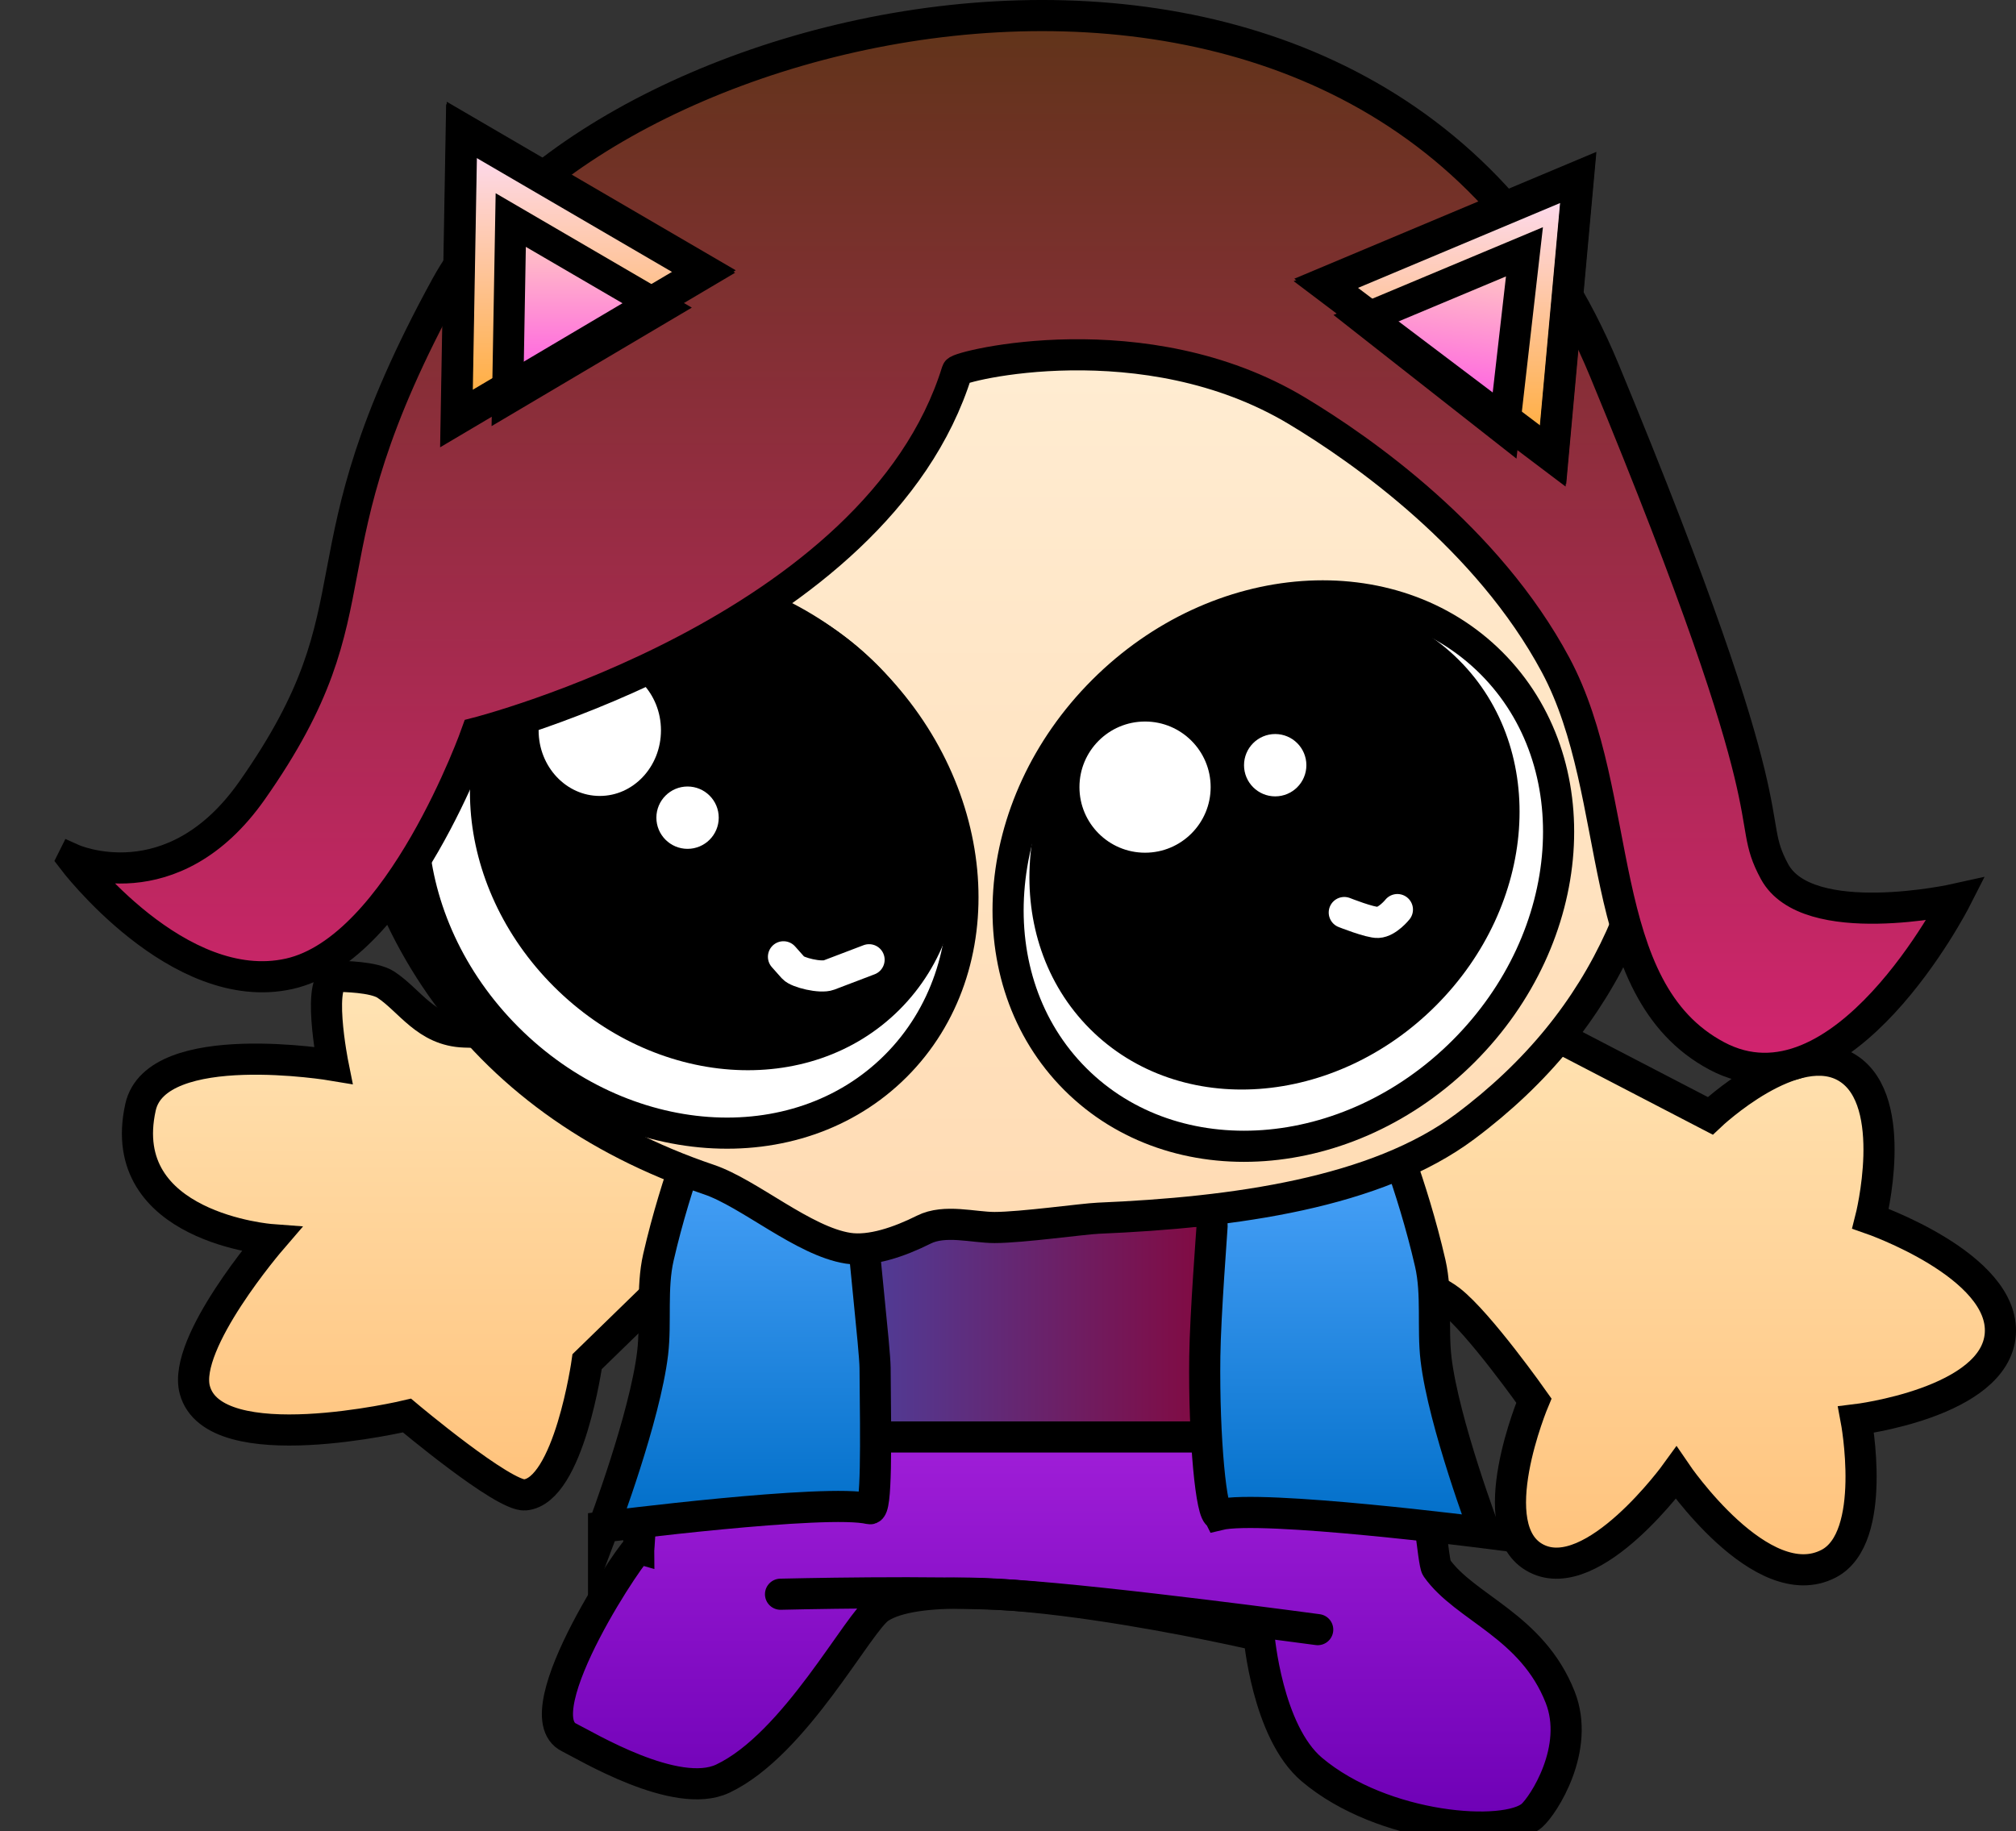
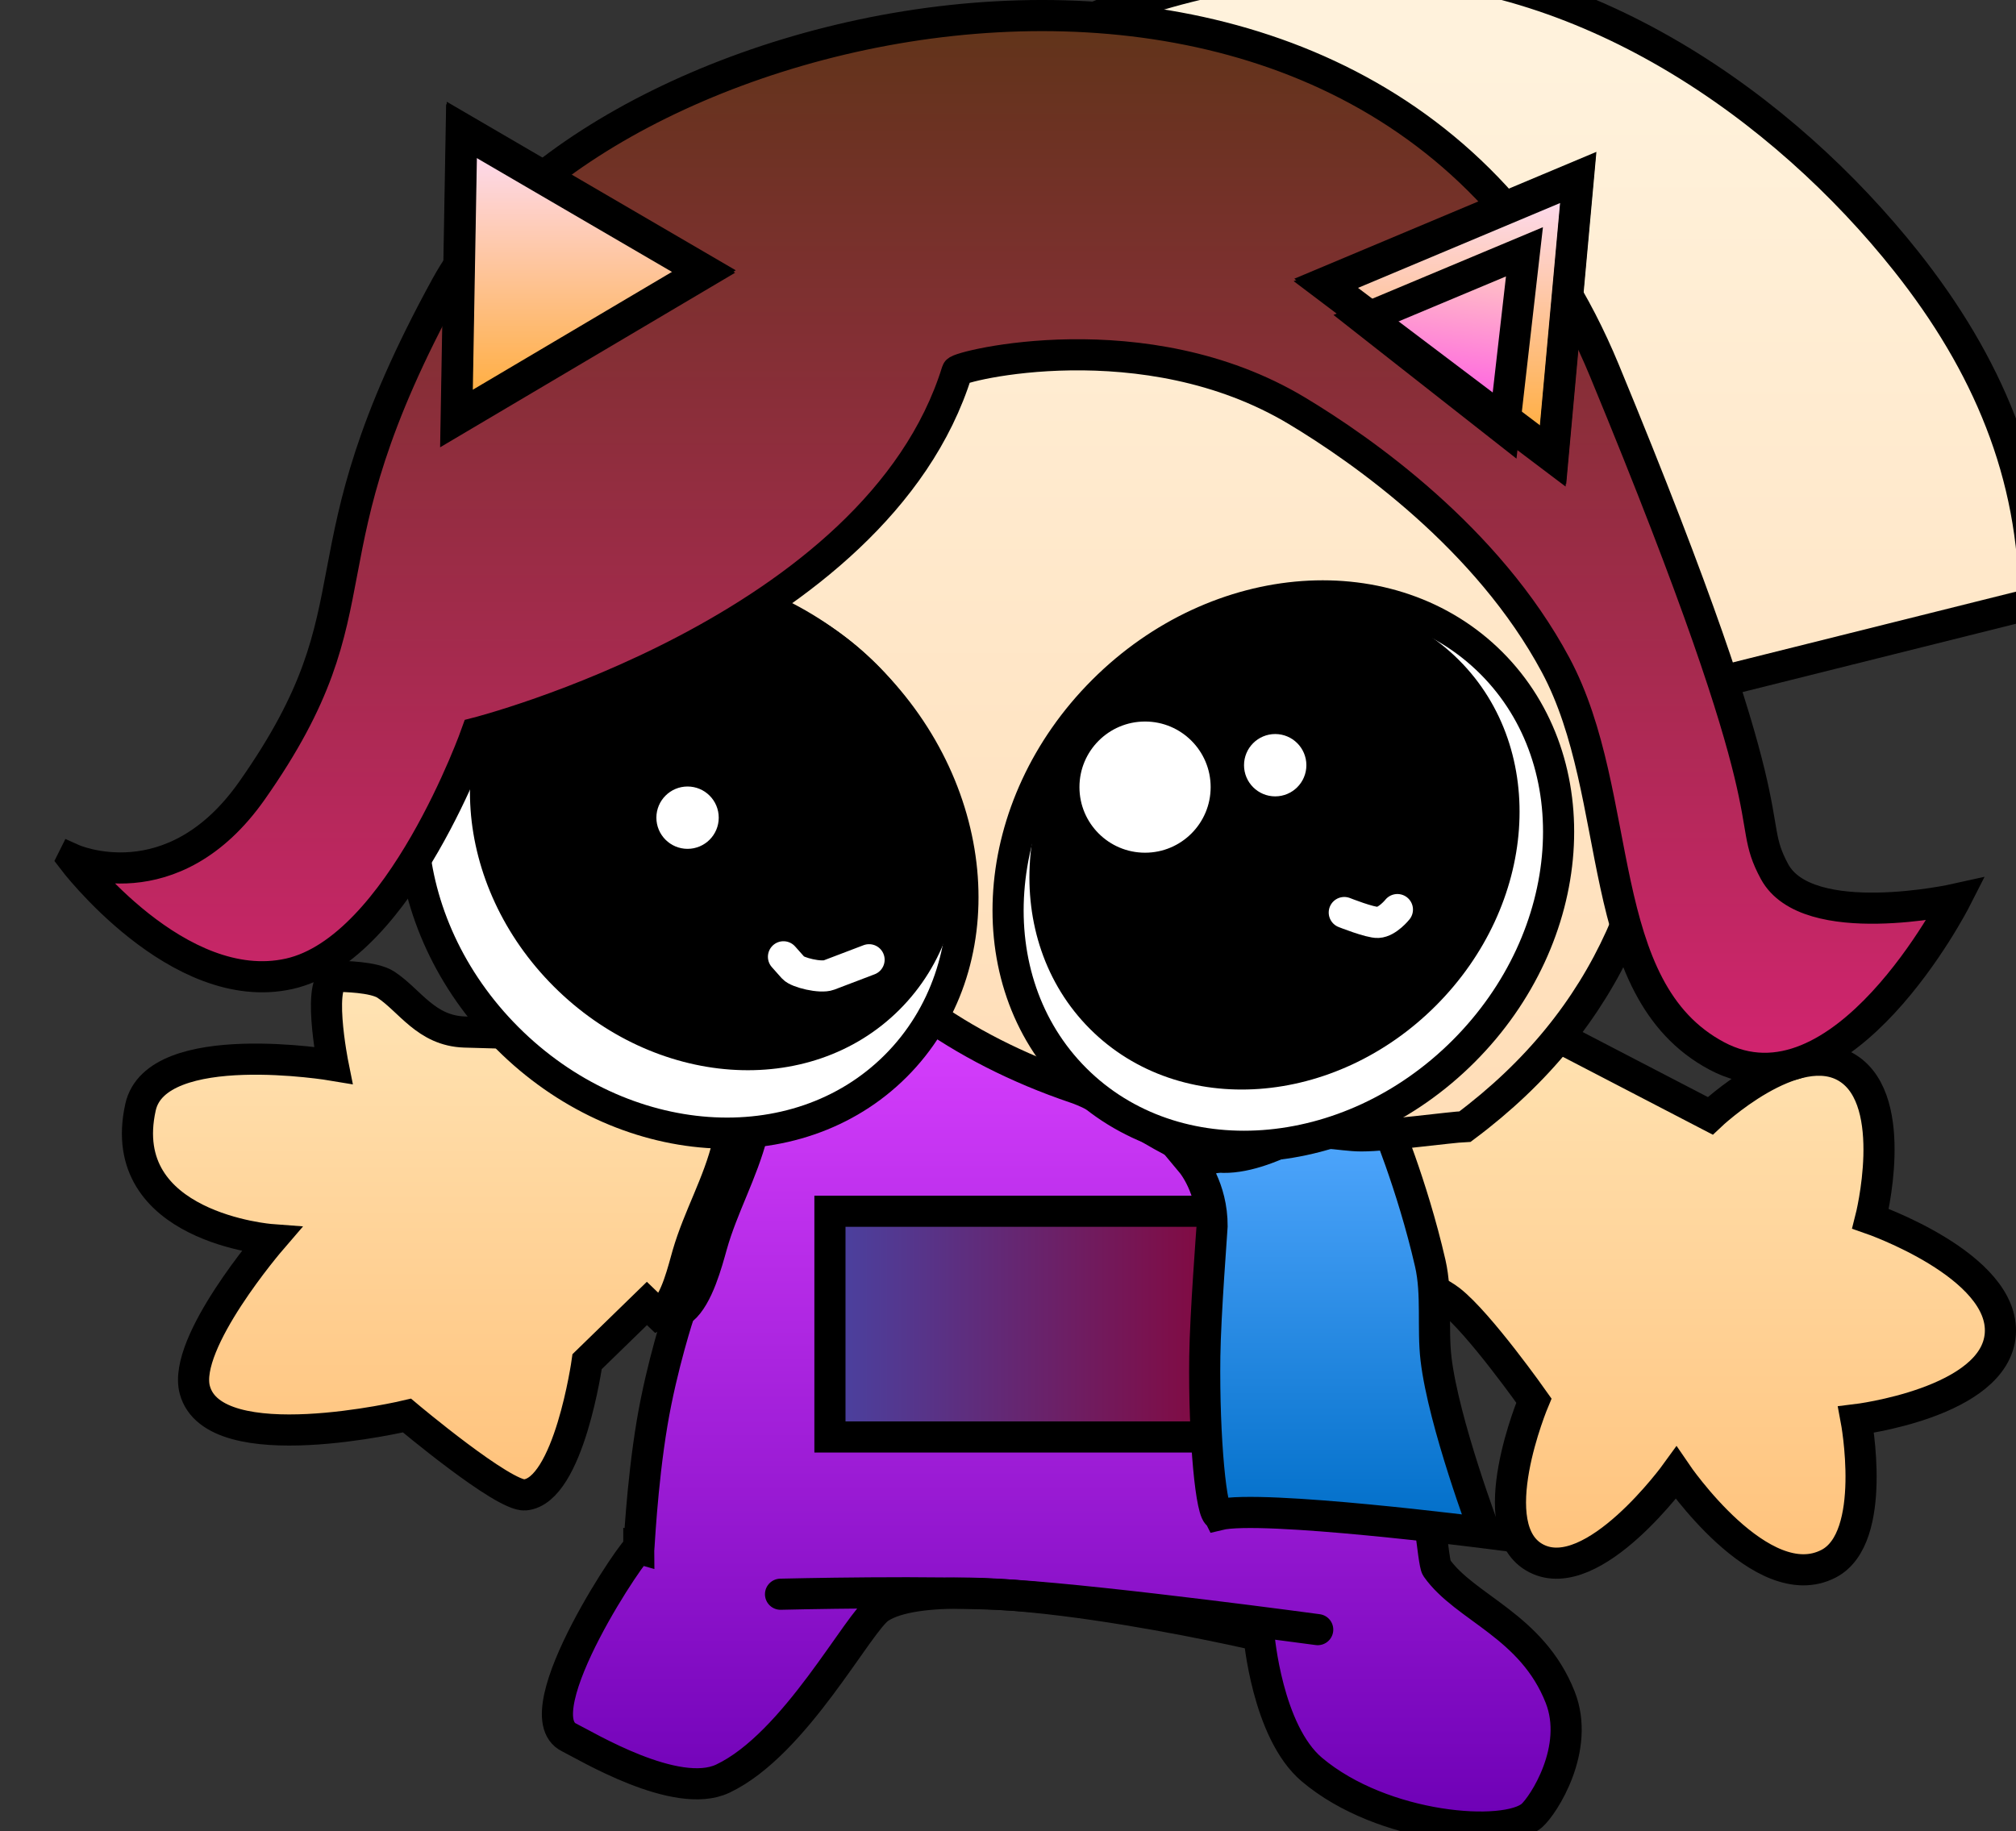
<svg xmlns="http://www.w3.org/2000/svg" version="1.1" width="323.807" height="294.15" viewBox="0,0,323.807,294.15">
  <rect x="0" y="0" width="323.807" height="294.15" fill="#333333" stroke="none" />
  <defs>
    <linearGradient x1="244.052" y1="193.422" x2="244.052" y2="325.506" gradientUnits="userSpaceOnUse" id="color-1">
      <stop offset="0" stop-color="#d940ff" />
      <stop offset="1" stop-color="#6d00b5" />
    </linearGradient>
    <linearGradient x1="339.541" y1="192.256" x2="339.541" y2="284.18" gradientUnits="userSpaceOnUse" id="color-2">
      <stop offset="0" stop-color="#ffe4b5" />
      <stop offset="1" stop-color="#ffc27b" />
    </linearGradient>
    <linearGradient x1="145.427" y1="188.823" x2="145.427" y2="272.151" gradientUnits="userSpaceOnUse" id="color-3">
      <stop offset="0" stop-color="#ffe4b5" />
      <stop offset="1" stop-color="#ffc27b" />
    </linearGradient>
    <linearGradient x1="206.815" y1="244.709" x2="277.916" y2="244.709" gradientUnits="userSpaceOnUse" id="color-4">
      <stop offset="0" stop-color="#4942a1" />
      <stop offset="1" stop-color="#8c0030" />
    </linearGradient>
    <linearGradient x1="288.499" y1="211.521" x2="288.499" y2="278.252" gradientUnits="userSpaceOnUse" id="color-5">
      <stop offset="0" stop-color="#52a8ff" />
      <stop offset="1" stop-color="#006ec8" />
    </linearGradient>
    <linearGradient x1="192.304" y1="210.559" x2="192.304" y2="277.289" gradientUnits="userSpaceOnUse" id="color-6">
      <stop offset="0" stop-color="#52a8ff" />
      <stop offset="1" stop-color="#006ec8" />
    </linearGradient>
    <linearGradient x1="235.429" y1="41.18" x2="235.429" y2="232.635" gradientUnits="userSpaceOnUse" id="color-7">
      <stop offset="0" stop-color="#fff2dc" />
      <stop offset="1" stop-color="#ffdbb3" />
    </linearGradient>
    <linearGradient x1="236.409" y1="34.494" x2="236.409" y2="203.623" gradientUnits="userSpaceOnUse" id="color-8">
      <stop offset="0" stop-color="#603419" />
      <stop offset="1" stop-color="#d22470" />
    </linearGradient>
    <linearGradient x1="166.815" y1="52.646" x2="166.815" y2="99.032" gradientUnits="userSpaceOnUse" id="color-9">
      <stop offset="0" stop-color="#fddeff" />
      <stop offset="1" stop-color="#ffaa31" />
    </linearGradient>
    <linearGradient x1="306.714" y1="60.305" x2="306.714" y2="105.063" gradientUnits="userSpaceOnUse" id="color-10">
      <stop offset="0" stop-color="#fddeff" />
      <stop offset="1" stop-color="#ffaa31" />
    </linearGradient>
    <linearGradient x1="167.37" y1="67.342" x2="167.37" y2="96.019" gradientUnits="userSpaceOnUse" id="color-11">
      <stop offset="0" stop-color="#ffd5c0" />
      <stop offset="1" stop-color="#ff4fe7" />
    </linearGradient>
    <linearGradient x1="306.646" y1="70.899" x2="302.892" y2="99.329" gradientUnits="userSpaceOnUse" id="color-12">
      <stop offset="0" stop-color="#ffd5c0" />
      <stop offset="1" stop-color="#ff4fe7" />
    </linearGradient>
  </defs>
  <g transform="translate(-73.512,-31.994)">
    <g stroke-width="5" stroke-miterlimit="10">
      <path d="M176.117,280.74c0,0.849 0.443,-10.068 2.136,-20.134c1.569,-9.329 4.399,-17.834 4.399,-17.834l-0.072,-0.07c0.21,-0.099 0.407,-0.217 0.584,-0.364c2.46,-2.057 3.911,-7.571 4.675,-10.291c1.719,-6.128 4.884,-11.617 6.513,-17.935c1.24,-6.251 2.957,-12.457 4.868,-18.447c28.547,-0.436 60.029,-1.438 82.398,-2.243c0.79,2.161 1.549,4.355 2.228,6.642c0.822,2.769 0.161,5.26 1.622,8.112c0.092,2.697 2.18,7.18 3.374,9.524c3.142,6.164 4.757,12.984 7.817,19.108c-2.151,-0.556 -3.728,-0.829 -3.728,-0.829c0,0 6.495,15.093 8.509,27.521c1.332,8.221 2.288,19.605 2.814,20.353c4.565,6.494 15.326,9.273 19.857,20.805c3.241,8.248 -2.683,17.346 -4.538,18.987c-4.164,3.683 -23.941,2.236 -35.334,-7.359c-7.217,-6.079 -8.507,-21.539 -8.507,-21.539c0,0 -49.818,-11.705 -60.925,-4.469c-3.464,2.257 -13.523,21.927 -25.205,27.452c-7.481,3.538 -22.046,-5.329 -24.679,-6.614c-7.795,-3.801 11.196,-31.651 11.196,-30.375z" fill="url(#color-1)" stroke="#000000" stroke-linecap="butt" />
      <path d="M311.637,192.256l36.572,18.994c0,0 13.73,-13.022 22.133,-7.63c8.404,5.392 3.618,24.154 3.618,24.154c0,0 21.634,7.489 20.837,18.54c-0.797,11.051 -23.165,13.746 -23.165,13.746c0,0 3.579,18.956 -4.384,23.125c-10.782,5.646 -24.517,-14.561 -24.517,-14.561c0,0 -13.284,18.393 -22.433,13.737c-9.149,-4.656 -0.416,-25.366 -0.416,-25.366c0,0 -8.767,-12.439 -13.441,-16.083c-1.661,-1.295 -4.071,-2.329 -6.398,-3.108c-3.935,-6.664 -5.584,-14.346 -9.02,-21.34c-1.022,-2.08 -3.218,-6.487 -3.116,-8.864c-1.45,-2.966 -0.815,-5.198 -1.622,-8.112c-0.591,-2.132 -1.287,-4.167 -2.022,-6.162c16.473,-0.601 27.374,-1.07 27.374,-1.07z" fill="url(#color-2)" stroke="#000000" stroke-linecap="butt" />
      <path d="M177.419,241.392l-9.603,9.346c0,0 -2.918,20.782 -9.985,21.408c-3.427,0.304 -18.951,-12.748 -18.951,-12.748c0,0 -31.01,7.366 -34.082,-4.132c-2.017,-7.55 12.266,-24.136 12.266,-24.136c0,0 -25.27,-1.907 -20.984,-21.264c2.552,-11.527 30.944,-6.736 30.944,-6.736c0,0 -2.955,-14.663 0.939,-14.3c0.545,0.051 5.566,0.051 7.536,1.354c3.904,2.583 6.43,7.391 12.624,7.603c12.295,0.42 29.05,0.402 47.141,0.146c-1.833,5.826 -3.619,11.778 -4.847,17.86c-1.53,6.367 -4.677,11.602 -6.466,17.759c-0.634,2.181 -1.888,7.614 -3.978,9.178c-0.225,0.168 -0.473,0.302 -0.732,0.419z" fill="url(#color-3)" stroke="#000000" stroke-linecap="butt" />
      <path d="M206.815,262.84v-36.262h71.101v36.262z" fill="url(#color-4)" stroke="#000000" stroke-linecap="butt" />
      <path d="M269.287,275.335c-1.198,0.294 -2.435,-12.137 -2.262,-25.41c0.088,-6.8 1.165,-20.543 1.168,-20.891c0.049,-6.239 -3.242,-10.188 -3.242,-10.188l30.82,-7.324c0,0 4.549,10.683 7.47,23.427c1.129,4.928 0.344,10.466 0.925,15.365c1.22,10.298 7.881,27.938 7.881,27.938c0,0 -35.906,-4.597 -42.759,-2.916z" fill="url(#color-5)" stroke="#000000" stroke-linecap="butt" />
-       <path d="M170.458,277.289c0,0 6.66,-17.64 7.881,-27.938c0.58,-4.899 -0.205,-10.437 0.925,-15.365c2.921,-12.745 7.47,-23.427 7.47,-23.427l26.855,7.324c0,0 -1.488,10.984 -1.471,11.844c0.063,3.112 1.916,18.907 1.947,22c0.122,12.331 0.278,22.921 -0.848,22.645c-6.853,-1.681 -42.759,2.916 -42.759,2.916z" fill="url(#color-6)" stroke="#000000" stroke-linecap="butt" />
-       <path d="M341.402,143.594c0,28.749 -9.387,52.053 -32.574,69.383c-14.233,10.638 -37.041,13.803 -58.893,14.718c-2.434,0.102 -12.31,1.495 -16.686,1.495c-3.402,0 -7.974,-1.353 -11.358,0.342c-3.906,1.956 -8.503,3.553 -12.152,2.988c-7.16,-1.108 -15.899,-8.844 -22.364,-11.031c-37.501,-12.688 -57.92,-42.808 -57.92,-81.858c0,-18.77 3.719,-36.774 13.798,-52.135c17.944,-27.347 51.748,-46.316 89.995,-46.316c36.003,0 67.897,22.754 87.555,47.536c12.956,16.333 20.598,34.148 20.598,54.879z" fill="url(#color-7)" stroke="#000000" stroke-linecap="butt" />
+       <path d="M341.402,143.594c0,28.749 -9.387,52.053 -32.574,69.383c-2.434,0.102 -12.31,1.495 -16.686,1.495c-3.402,0 -7.974,-1.353 -11.358,0.342c-3.906,1.956 -8.503,3.553 -12.152,2.988c-7.16,-1.108 -15.899,-8.844 -22.364,-11.031c-37.501,-12.688 -57.92,-42.808 -57.92,-81.858c0,-18.77 3.719,-36.774 13.798,-52.135c17.944,-27.347 51.748,-46.316 89.995,-46.316c36.003,0 67.897,22.754 87.555,47.536c12.956,16.333 20.598,34.148 20.598,54.879z" fill="url(#color-7)" stroke="#000000" stroke-linecap="butt" />
      <path d="M308.588,200.878c-18.456,18.456 -46.377,20.457 -62.364,4.47c-15.987,-15.987 -13.986,-43.909 4.47,-62.364c18.456,-18.456 46.377,-20.457 62.364,-4.47c15.987,15.987 13.986,43.909 -4.47,62.364z" fill="#ffffff" stroke="#000000" stroke-linecap="butt" />
      <path d="M302.355,191.8c-15.388,15.388 -38.669,17.057 -51.999,3.727c-13.33,-13.33 -11.661,-36.611 3.727,-51.999c15.388,-15.388 38.669,-17.057 51.999,-3.727c13.33,13.33 11.661,36.611 -3.727,51.999z" fill="#000000" stroke="#000000" stroke-linecap="butt" />
      <path d="M198.879,288.102c0,0 25.507,-0.621 37.379,0.162c15.768,1.04 48.903,5.527 48.903,5.527" fill="#000000" stroke="#000000" stroke-linecap="round" />
      <path d="M150.551,136.403c15.987,-15.987 43.909,-13.986 62.364,4.47c18.456,18.456 20.457,46.377 4.47,62.364c-15.987,15.987 -43.909,13.986 -62.364,-4.47c-18.456,-18.456 -20.457,-46.377 -4.47,-62.364z" fill="#ffffff" stroke="#000000" stroke-linecap="butt" />
      <path d="M160.496,136.697c13.33,-13.33 36.611,-11.661 51.999,3.727c15.388,15.388 17.057,38.669 3.727,51.999c-13.33,13.33 -36.611,11.661 -51.999,-3.727c-15.388,-15.388 -17.057,-38.669 -3.727,-51.999z" fill="#000000" stroke="#000000" stroke-linecap="butt" />
-       <path d="M182.175,149.324c0,7.2 -5.519,13.037 -12.326,13.037c-6.807,0 -12.326,-5.837 -12.326,-13.037c0,-7.2 5.519,-13.037 12.326,-13.037c6.807,0 12.326,5.837 12.326,13.037z" fill="#ffffff" stroke="#000000" stroke-linecap="butt" />
      <path d="M270.465,158.442c0,7.2 -5.837,13.037 -13.037,13.037c-7.2,0 -13.037,-5.837 -13.037,-13.037c0,-7.2 5.837,-13.037 13.037,-13.037c7.2,0 13.037,5.837 13.037,13.037z" fill="#ffffff" stroke="#000000" stroke-linecap="butt" />
      <path d="M213.101,186.175c0,0 -4.617,1.759 -6.441,2.454c-1.348,0.513 -5.053,-0.392 -5.729,-1.152c-0.571,-0.642 -1.578,-1.776 -1.578,-1.776" fill="#000000" stroke="#ffffff" stroke-linecap="round" />
      <path d="M297.961,178.116c0,0 -1.578,1.975 -3.114,2.061c-1.247,0.069 -5.419,-1.587 -5.419,-1.587" fill="#000000" stroke="#ffffff" stroke-linecap="round" />
      <path d="M181.439,163.352c0,-1.385 1.123,-2.508 2.508,-2.508c1.385,0 2.508,1.123 2.508,2.508c0,1.385 -1.123,2.508 -2.508,2.508c-1.385,0 -2.508,-1.123 -2.508,-2.508z" fill="#ffffff" stroke="#ffffff" stroke-linecap="butt" />
      <path d="M275.825,154.922c0,-1.385 1.123,-2.508 2.508,-2.508c1.385,0 2.508,1.123 2.508,2.508c0,1.385 -1.123,2.508 -2.508,2.508c-1.385,0 -2.508,-1.123 -2.508,-2.508z" fill="#ffffff" stroke="#ffffff" stroke-linecap="butt" />
      <path d="M85.181,170.036c0,0 16.002,7.186 28.809,-11.042c21.476,-30.567 6.707,-36.322 31.172,-81.012c24.465,-44.69 149.342,-75.246 186.034,13.509c30.883,74.703 22.145,70.912 27.333,80.511c5.275,9.76 29.108,4.442 29.108,4.442c0,0 -18.262,35.894 -38.381,25.183c-20.119,-10.711 -14.592,-41.709 -25.882,-62.8c-10.908,-20.378 -30.988,-34.506 -41.573,-40.855c-24.424,-14.652 -54.311,-7.168 -54.565,-6.344c-12.879,41.741 -77.166,58.102 -77.166,58.102c0,0 -12.241,34.71 -30.103,38.701c-17.861,3.992 -34.787,-18.395 -34.787,-18.395z" fill="url(#color-8)" stroke="#000000" stroke-linecap="butt" />
      <path d="M146.877,99.032l0.814,-46.386l39.062,22.786z" fill="url(#color-9)" stroke="#000000" stroke-linecap="butt" />
      <path d="M286.369,77.394l40.689,-17.09l-4.069,44.758z" fill="url(#color-10)" stroke="#000000" stroke-linecap="butt" />
-       <path d="M155.044,96.019l0.503,-28.677l24.149,14.087z" fill="url(#color-11)" stroke="#000000" stroke-linecap="butt" />
      <path d="M292.582,83.251l25.785,-10.805l-3.255,28.496z" fill="url(#color-12)" stroke="#000000" stroke-linecap="butt" />
      <path d="M146.78,99.421l0.814,-46.386l39.062,22.786z" fill="none" stroke="#000000" stroke-linecap="butt" />
      <path d="M286.272,77.783l40.689,-17.09l-4.069,44.758z" fill="none" stroke="#000000" stroke-linecap="butt" />
    </g>
  </g>
</svg>